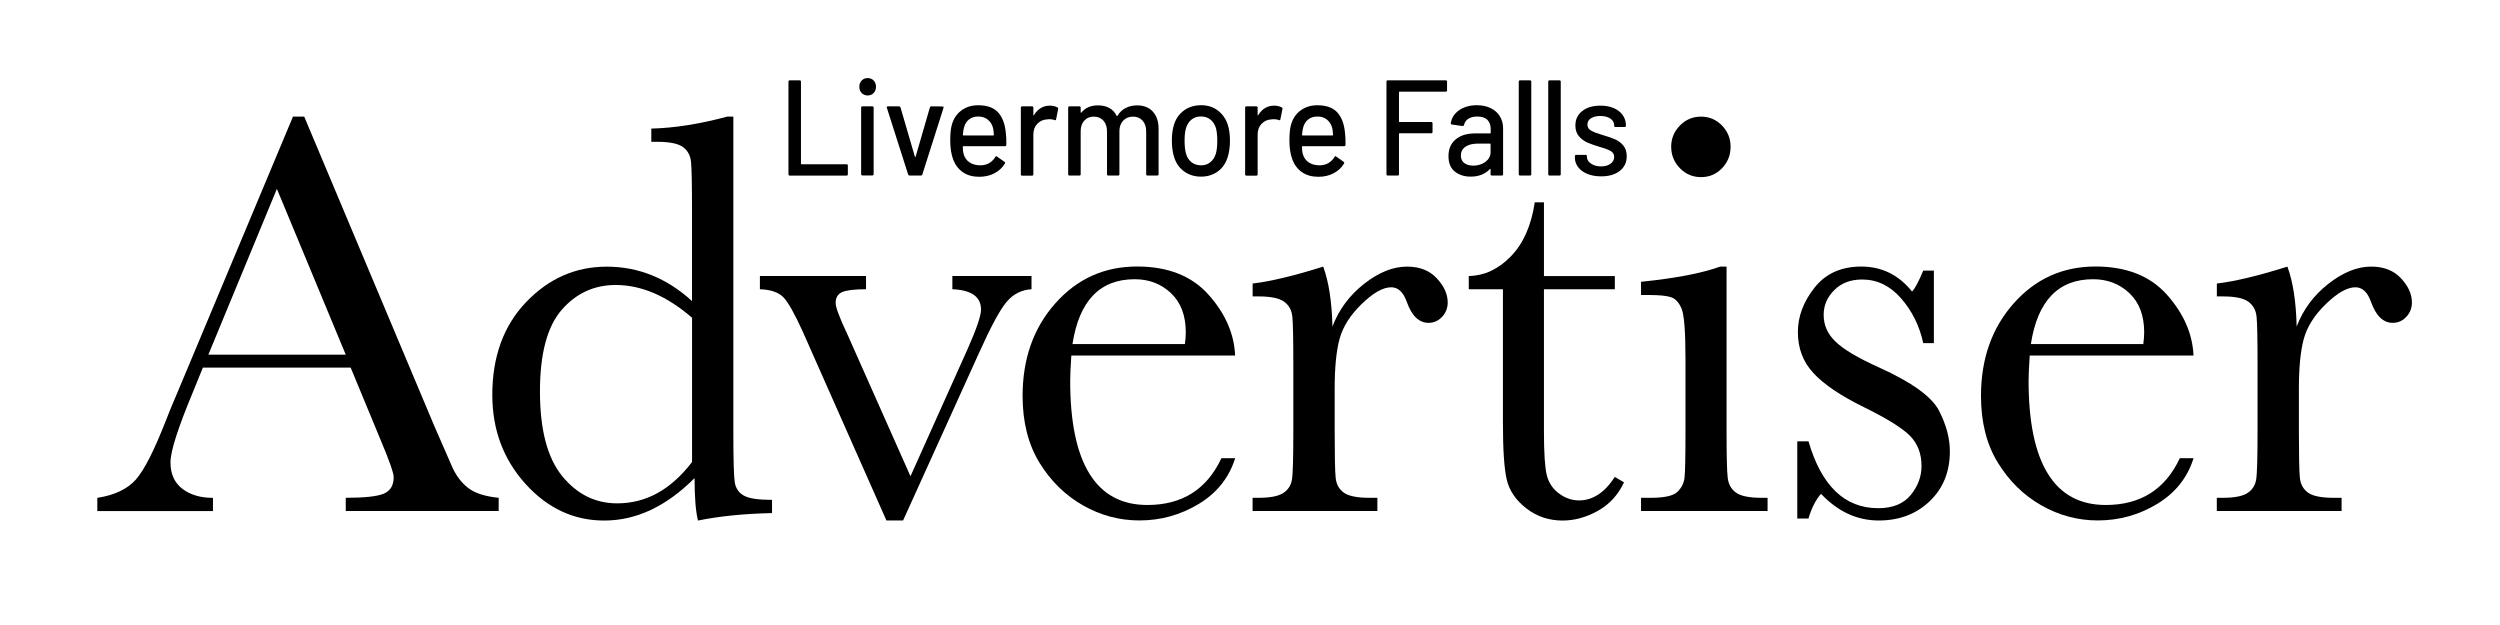
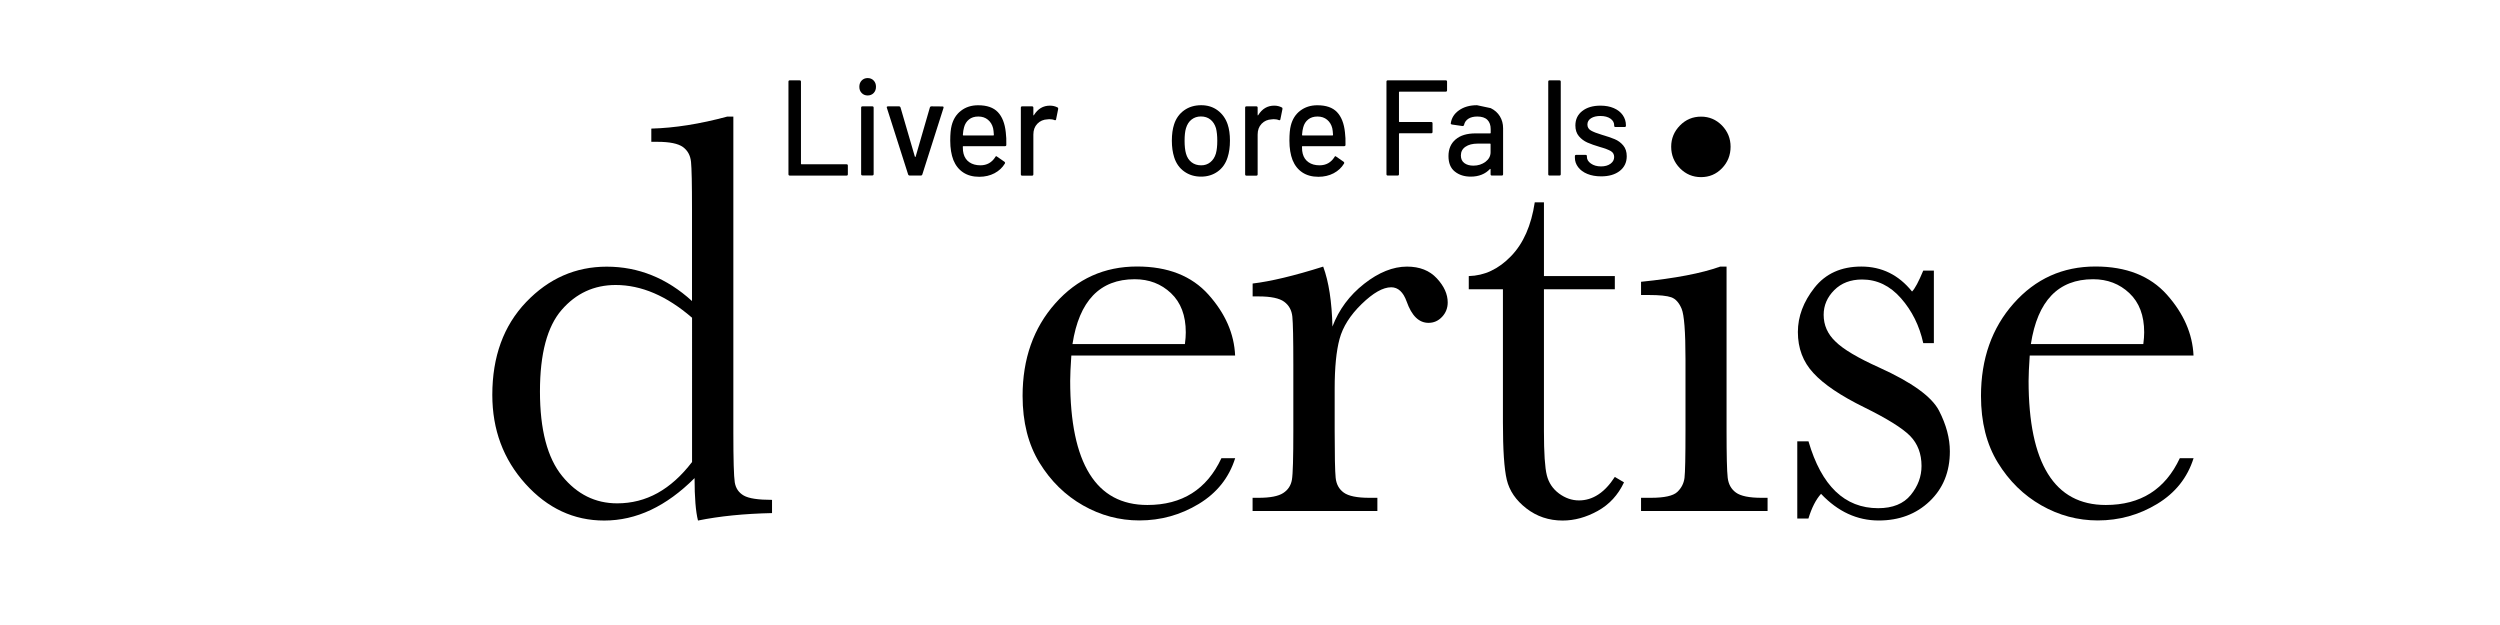
<svg xmlns="http://www.w3.org/2000/svg" version="1.1" id="Layer_1" x="0px" y="0px" viewBox="0 0 459.57 114.89" enable-background="new 0 0 459.57 114.89" xml:space="preserve">
  <g>
-     <path d="M64.46,67.57H37.3l-1.85,4.54c-2.74,6.57-4.11,10.86-4.11,12.87c0,2.14,0.73,3.77,2.19,4.88c1.46,1.11,3.33,1.66,5.62,1.66   v2.43H17.89v-2.43c3.16-0.49,5.52-1.61,7.07-3.35c1.55-1.74,3.41-5.41,5.59-11c0.18-0.53,1.02-2.57,2.53-6.12l20.78-49.62h2.06   L79.8,78.22l3.27,7.49c0.74,1.69,1.73,3.01,2.98,3.98c1.25,0.97,3.12,1.57,5.62,1.82v2.43H63.56v-2.43c3.44,0,5.77-0.25,6.99-0.76   c1.21-0.51,1.82-1.52,1.82-3.03c0-0.77-0.81-3.08-2.43-6.91L64.46,67.57z M63.56,65.2L50.9,34.72L38.3,65.2H63.56z" />
    <path d="M127.21,55.34V38.46c0-4.61-0.06-7.51-0.18-8.7c-0.12-1.19-0.62-2.11-1.5-2.74c-0.88-0.63-2.44-0.95-4.69-0.95h-1.11v-2.43   c4.25-0.11,8.91-0.84,13.97-2.21h1.11v58.06c0,5.03,0.09,8.09,0.26,9.18c0.18,1.09,0.73,1.9,1.66,2.43   c0.93,0.53,2.66,0.79,5.19,0.79v2.43c-5.1,0.11-9.63,0.56-13.61,1.37c-0.42-1.65-0.63-4.25-0.63-7.8c-2.6,2.6-5.28,4.55-8.04,5.85   c-2.76,1.3-5.62,1.95-8.57,1.95c-5.59,0-10.42-2.25-14.48-6.75c-4.06-4.5-6.09-9.95-6.09-16.35c0-7.03,2.07-12.72,6.22-17.06   c4.15-4.34,9.09-6.51,14.82-6.51c2.92,0,5.68,0.53,8.28,1.58C122.43,51.65,124.89,53.23,127.21,55.34z M127.21,58.4   c-2.32-2-4.65-3.51-6.99-4.51c-2.34-1-4.69-1.5-7.04-1.5c-3.97,0-7.29,1.53-9.94,4.59c-2.65,3.06-3.98,8.05-3.98,14.98   c0,7.03,1.36,12.22,4.09,15.56c2.72,3.34,6.09,5.01,10.1,5.01c2.67,0,5.15-0.63,7.44-1.9c2.28-1.27,4.39-3.16,6.33-5.7V58.4z" />
-     <path d="M166.01,95.68h-3.06L147.6,61.03c-1.51-3.34-2.71-5.47-3.59-6.38c-0.88-0.91-2.32-1.41-4.32-1.48v-2.43h19.51v2.43   c-2.15,0-3.61,0.18-4.4,0.53c-0.79,0.35-1.19,1.02-1.19,2c0,0.77,0.7,2.66,2.11,5.64l11.65,26.21l10.49-23.36   c1.65-3.73,2.48-6.15,2.48-7.28c0-2.35-1.76-3.6-5.27-3.74v-2.43h14.55v2.43c-1.79,0.11-3.3,0.85-4.51,2.24   c-1.21,1.39-2.91,4.51-5.09,9.36L166.01,95.68z" />
    <path d="M227.05,65.36h-30.11c-0.14,2.08-0.21,3.62-0.21,4.64c0,7.59,1.19,13.3,3.56,17.11c2.37,3.82,5.91,5.72,10.63,5.72   c6.4,0,10.93-2.87,13.61-8.6h2.53c-1.13,3.59-3.36,6.39-6.7,8.41c-3.34,2.02-6.98,3.03-10.92,3.03c-3.66,0-7.11-0.92-10.36-2.77   c-3.25-1.85-5.92-4.46-7.99-7.83c-2.07-3.38-3.11-7.47-3.11-12.29c0-6.82,2-12.49,6.01-17.01c4.01-4.52,9.02-6.78,15.03-6.78   c5.66,0,10.04,1.72,13.13,5.17C225.24,57.62,226.88,61.35,227.05,65.36z M217.82,63.25c0.11-0.81,0.16-1.53,0.16-2.16   c0-3.09-0.91-5.49-2.72-7.2c-1.81-1.71-4.03-2.56-6.67-2.56c-6.4,0-10.21,3.97-11.44,11.92H217.82z" />
    <path d="M244.94,60.03c1.19-3.13,3.14-5.75,5.83-7.86s5.32-3.16,7.88-3.16c2.32,0,4.15,0.72,5.48,2.16c1.34,1.44,2,2.92,2,4.43   c0,1.02-0.34,1.9-1.03,2.64s-1.52,1.11-2.5,1.11c-1.76,0-3.09-1.3-4.01-3.9c-0.63-1.76-1.58-2.64-2.85-2.64   c-1.51,0-3.32,1.03-5.43,3.08s-3.46,4.19-4.06,6.41c-0.6,2.21-0.9,5.26-0.9,9.12v7.7c0,4.61,0.06,7.51,0.18,8.7   c0.12,1.2,0.62,2.11,1.5,2.74c0.88,0.63,2.44,0.95,4.69,0.95h1.48v2.43h-22.94v-2.43h1.11c2.11,0,3.61-0.29,4.51-0.87   c0.9-0.58,1.43-1.4,1.61-2.45s0.26-4.08,0.26-9.07V66.94c0-4.64-0.06-7.55-0.18-8.73c-0.12-1.18-0.62-2.09-1.5-2.74   c-0.88-0.65-2.44-0.98-4.69-0.98h-1.11v-2.37c3.3-0.39,7.63-1.42,12.97-3.11C244.27,51.79,244.83,55.46,244.94,60.03z" />
    <path d="M296.85,53.18h-13.03v26.1c0,4.01,0.18,6.71,0.53,8.09c0.35,1.39,1.1,2.5,2.24,3.35c1.14,0.84,2.36,1.27,3.67,1.27   c2.53,0,4.73-1.44,6.59-4.32l1.69,1c-1.09,2.32-2.7,4.07-4.83,5.25c-2.13,1.18-4.28,1.77-6.46,1.77c-2.53,0-4.75-0.75-6.67-2.24   c-1.92-1.49-3.11-3.24-3.59-5.25s-0.71-5.52-0.71-10.55V53.18H270v-2.43c2.88-0.07,5.47-1.28,7.75-3.64   c2.29-2.35,3.74-5.66,4.38-9.91h1.69v13.55h13.03V53.18z" />
    <path d="M317.39,49.01v30.11c0,4.61,0.07,7.51,0.21,8.7c0.14,1.2,0.65,2.11,1.53,2.74c0.88,0.63,2.44,0.95,4.69,0.95h1.11v2.43   h-23.26v-2.43h1.79c2.5,0,4.12-0.36,4.88-1.08c0.76-0.72,1.19-1.58,1.32-2.58c0.12-1,0.18-3.91,0.18-8.73V66.04   c0-5.06-0.24-8.16-0.71-9.28c-0.47-1.12-1.11-1.83-1.9-2.11c-0.79-0.28-2.17-0.42-4.14-0.42h-1.42V51.8   c6.26-0.63,11.11-1.56,14.55-2.79H317.39z M307.21,26.97c0-1.51,0.54-2.81,1.61-3.9c1.07-1.09,2.36-1.63,3.88-1.63   c1.51,0,2.79,0.55,3.85,1.63c1.05,1.09,1.58,2.39,1.58,3.9c0,1.55-0.53,2.87-1.58,3.96c-1.05,1.09-2.34,1.63-3.85,1.63   c-1.51,0-2.8-0.54-3.88-1.63C307.75,29.83,307.21,28.51,307.21,26.97z" />
    <path d="M330.39,95.31V81.13h2.06c2.39,8.19,6.66,12.29,12.81,12.29c2.67,0,4.67-0.81,5.99-2.43c1.32-1.62,1.98-3.39,1.98-5.33   c0-2.25-0.7-4.09-2.11-5.54c-1.44-1.44-4.24-3.18-8.38-5.22c-4.36-2.14-7.49-4.25-9.39-6.33c-1.9-2.04-2.85-4.55-2.85-7.54   c0-2.85,1.02-5.56,3.06-8.15c2.04-2.58,4.9-3.88,8.6-3.88c3.76,0,6.87,1.53,9.33,4.59c0.53-0.53,1.21-1.81,2.06-3.85h1.95v13.34   h-1.95c-0.7-3.2-2.07-5.95-4.09-8.25c-2.02-2.3-4.4-3.45-7.15-3.45c-2.11,0-3.82,0.65-5.12,1.95c-1.3,1.3-1.95,2.81-1.95,4.54   c0,1.9,0.72,3.53,2.16,4.9c1.41,1.41,4.09,3.01,8.07,4.8c5.98,2.71,9.63,5.34,10.97,7.91c1.34,2.6,2,5.1,2,7.49   c0,3.76-1.24,6.82-3.72,9.18s-5.6,3.53-9.36,3.53c-3.97,0-7.51-1.63-10.6-4.9c-0.95,1.05-1.72,2.57-2.32,4.54H330.39z" />
    <path d="M403.23,65.36h-30.11c-0.14,2.08-0.21,3.62-0.21,4.64c0,7.59,1.19,13.3,3.56,17.11c2.37,3.82,5.91,5.72,10.63,5.72   c6.4,0,10.93-2.87,13.61-8.6h2.53c-1.13,3.59-3.36,6.39-6.7,8.41c-3.34,2.02-6.98,3.03-10.92,3.03c-3.66,0-7.11-0.92-10.36-2.77   c-3.25-1.85-5.92-4.46-7.99-7.83c-2.08-3.38-3.11-7.47-3.11-12.29c0-6.82,2-12.49,6.01-17.01c4.01-4.52,9.02-6.78,15.03-6.78   c5.66,0,10.04,1.72,13.13,5.17C401.41,57.62,403.05,61.35,403.23,65.36z M394,63.25c0.11-0.81,0.16-1.53,0.16-2.16   c0-3.09-0.91-5.49-2.72-7.2c-1.81-1.71-4.03-2.56-6.67-2.56c-6.4,0-10.21,3.97-11.44,11.92H394z" />
-     <path d="M422.19,60.03c1.19-3.13,3.14-5.75,5.83-7.86s5.32-3.16,7.88-3.16c2.32,0,4.15,0.72,5.48,2.16c1.34,1.44,2,2.92,2,4.43   c0,1.02-0.34,1.9-1.03,2.64s-1.52,1.11-2.5,1.11c-1.76,0-3.09-1.3-4.01-3.9c-0.63-1.76-1.58-2.64-2.85-2.64   c-1.51,0-3.32,1.03-5.43,3.08s-3.46,4.19-4.06,6.41c-0.6,2.21-0.9,5.26-0.9,9.12v7.7c0,4.61,0.06,7.51,0.18,8.7   c0.12,1.2,0.62,2.11,1.5,2.74c0.88,0.63,2.44,0.95,4.69,0.95h1.48v2.43h-22.94v-2.43h1.11c2.11,0,3.61-0.29,4.51-0.87   s1.43-1.4,1.61-2.45c0.18-1.05,0.26-4.08,0.26-9.07V66.94c0-4.64-0.06-7.55-0.18-8.73c-0.12-1.18-0.62-2.09-1.5-2.74   c-0.88-0.65-2.44-0.98-4.69-0.98h-1.11v-2.37c3.3-0.39,7.63-1.42,12.97-3.11C421.52,51.79,422.08,55.46,422.19,60.03z" />
  </g>
  <g>
    <path d="M144.94,32.02v-17c0-0.17,0.08-0.25,0.24-0.25H147c0.16,0,0.24,0.08,0.24,0.25V30.1c0,0.07,0.03,0.1,0.1,0.1h8.28   c0.16,0,0.24,0.08,0.24,0.25v1.58c0,0.17-0.08,0.25-0.24,0.25h-10.44C145.02,32.27,144.94,32.19,144.94,32.02z" />
    <path d="M158.4,17.1c-0.29-0.3-0.43-0.68-0.43-1.15c0-0.47,0.14-0.85,0.43-1.15c0.29-0.3,0.66-0.45,1.1-0.45s0.82,0.15,1.1,0.45   c0.29,0.3,0.43,0.68,0.43,1.15c0,0.47-0.14,0.85-0.43,1.15c-0.29,0.3-0.66,0.45-1.1,0.45S158.69,17.4,158.4,17.1z M158.3,32V19.8   c0-0.17,0.08-0.25,0.24-0.25h1.82c0.16,0,0.24,0.08,0.24,0.25V32c0,0.17-0.08,0.25-0.24,0.25h-1.82   C158.38,32.25,158.3,32.16,158.3,32z" />
    <path d="M166.94,32.07l-3.91-12.25l-0.02-0.1c0-0.12,0.07-0.17,0.22-0.17h2.02c0.14,0,0.24,0.07,0.29,0.2l2.64,9.05   c0.02,0.03,0.04,0.05,0.07,0.05s0.06-0.02,0.07-0.05l2.62-9.05c0.05-0.13,0.14-0.2,0.29-0.2l2.02,0.02c0.18,0,0.24,0.09,0.19,0.28   l-3.89,12.22c-0.05,0.13-0.14,0.2-0.29,0.2h-2.02C167.09,32.27,166.99,32.2,166.94,32.07z" />
    <path d="M184.99,26.62c0,0.17-0.08,0.25-0.24,0.25h-7.66c-0.06,0-0.1,0.03-0.1,0.1c0,0.57,0.05,1,0.14,1.3   c0.18,0.67,0.53,1.19,1.07,1.56s1.21,0.56,2.03,0.56c1.18,0,2.1-0.51,2.74-1.53c0.08-0.17,0.18-0.19,0.31-0.07l1.37,0.95   c0.11,0.1,0.14,0.21,0.07,0.33c-0.45,0.75-1.08,1.34-1.91,1.78c-0.82,0.43-1.76,0.65-2.8,0.65c-1.17,0-2.15-0.27-2.95-0.8   c-0.8-0.53-1.4-1.29-1.8-2.27c-0.38-0.98-0.58-2.18-0.58-3.58c0-1.22,0.09-2.14,0.26-2.78c0.29-1.15,0.86-2.06,1.73-2.72   c0.86-0.67,1.91-1,3.14-1c1.62,0,2.82,0.42,3.62,1.26c0.8,0.84,1.29,2.08,1.46,3.71C184.98,25,185.01,25.77,184.99,26.62z    M178.13,21.96c-0.45,0.36-0.75,0.84-0.91,1.44c-0.11,0.37-0.18,0.83-0.22,1.4c0,0.07,0.03,0.1,0.1,0.1h5.5   c0.06,0,0.1-0.03,0.1-0.1c-0.03-0.55-0.08-0.96-0.14-1.23c-0.16-0.65-0.48-1.17-0.95-1.56c-0.47-0.39-1.06-0.59-1.76-0.59   C179.14,21.42,178.57,21.6,178.13,21.96z" />
    <path d="M194.4,19.75c0.11,0.05,0.15,0.15,0.12,0.3l-0.38,1.88c-0.02,0.15-0.11,0.2-0.29,0.15c-0.27-0.12-0.59-0.17-0.96-0.17   l-0.34,0.03c-0.75,0.03-1.37,0.3-1.86,0.81c-0.49,0.51-0.73,1.17-0.73,1.99v7.3c0,0.17-0.08,0.25-0.24,0.25h-1.82   c-0.16,0-0.24-0.08-0.24-0.25V19.8c0-0.17,0.08-0.25,0.24-0.25h1.82c0.16,0,0.24,0.08,0.24,0.25v1.32c0,0.05,0.01,0.08,0.04,0.09   c0.02,0.01,0.04,0,0.06-0.04c0.72-1.17,1.7-1.75,2.95-1.75C193.52,19.42,193.98,19.53,194.4,19.75z" />
-     <path d="M211.92,20.51c0.7,0.76,1.06,1.81,1.06,3.16v8.35c0,0.17-0.08,0.25-0.24,0.25h-1.8c-0.16,0-0.24-0.08-0.24-0.25v-7.85   c0-0.83-0.22-1.5-0.66-1.99c-0.44-0.49-1.03-0.74-1.76-0.74s-1.34,0.24-1.8,0.73c-0.46,0.48-0.7,1.13-0.7,1.95v7.9   c0,0.17-0.08,0.25-0.24,0.25h-1.8c-0.16,0-0.24-0.08-0.24-0.25v-7.85c0-0.83-0.22-1.5-0.66-1.99c-0.44-0.49-1.03-0.74-1.76-0.74   c-0.74,0-1.32,0.24-1.76,0.73c-0.44,0.48-0.66,1.13-0.66,1.95v7.9c0,0.17-0.08,0.25-0.24,0.25h-1.82c-0.16,0-0.24-0.08-0.24-0.25   V19.8c0-0.17,0.08-0.25,0.24-0.25h1.82c0.16,0,0.24,0.08,0.24,0.25v0.85c0,0.03,0.01,0.06,0.04,0.08s0.05,0.01,0.08-0.03   c0.7-0.88,1.73-1.33,3.07-1.33c0.82,0,1.51,0.16,2.09,0.49c0.58,0.32,1.02,0.8,1.34,1.44c0.05,0.07,0.1,0.07,0.14,0   c0.38-0.65,0.89-1.13,1.52-1.45c0.63-0.32,1.33-0.48,2.1-0.48C210.25,19.37,211.21,19.75,211.92,20.51z" />
    <path d="M217.7,31.53c-0.88-0.62-1.5-1.5-1.85-2.61c-0.29-0.9-0.43-1.92-0.43-3.05c0-1.18,0.14-2.18,0.41-3   c0.35-1.1,0.97-1.96,1.85-2.59s1.93-0.94,3.14-0.94c1.15,0,2.16,0.31,3.01,0.94s1.47,1.48,1.84,2.56c0.29,0.85,0.43,1.85,0.43,3   c0,1.17-0.14,2.19-0.43,3.08c-0.35,1.12-0.96,1.99-1.82,2.61c-0.86,0.62-1.88,0.94-3.05,0.94   C219.61,32.47,218.58,32.16,217.7,31.53z M222.48,29.83c0.48-0.38,0.82-0.9,1.03-1.59c0.18-0.63,0.26-1.42,0.26-2.35   s-0.08-1.71-0.24-2.33c-0.21-0.68-0.55-1.21-1.03-1.59s-1.06-0.56-1.75-0.56c-0.66,0-1.22,0.19-1.7,0.56s-0.82,0.9-1.03,1.59   c-0.18,0.58-0.26,1.36-0.26,2.33s0.09,1.75,0.26,2.35c0.19,0.68,0.53,1.21,1.02,1.59c0.49,0.38,1.08,0.56,1.76,0.56   C221.44,30.4,222,30.21,222.48,29.83z" />
    <path d="M235.63,19.75c0.11,0.05,0.15,0.15,0.12,0.3l-0.38,1.88c-0.02,0.15-0.11,0.2-0.29,0.15c-0.27-0.12-0.59-0.17-0.96-0.17   l-0.34,0.03c-0.75,0.03-1.37,0.3-1.86,0.81c-0.49,0.51-0.73,1.17-0.73,1.99v7.3c0,0.17-0.08,0.25-0.24,0.25h-1.82   c-0.16,0-0.24-0.08-0.24-0.25V19.8c0-0.17,0.08-0.25,0.24-0.25h1.82c0.16,0,0.24,0.08,0.24,0.25v1.32c0,0.05,0.01,0.08,0.04,0.09   c0.02,0.01,0.04,0,0.06-0.04c0.72-1.17,1.7-1.75,2.95-1.75C234.75,19.42,235.21,19.53,235.63,19.75z" />
    <path d="M247.34,26.62c0,0.17-0.08,0.25-0.24,0.25h-7.66c-0.06,0-0.1,0.03-0.1,0.1c0,0.57,0.05,1,0.14,1.3   c0.18,0.67,0.53,1.19,1.07,1.56c0.54,0.38,1.21,0.56,2.03,0.56c1.18,0,2.1-0.51,2.74-1.53c0.08-0.17,0.18-0.19,0.31-0.07l1.37,0.95   c0.11,0.1,0.14,0.21,0.07,0.33c-0.45,0.75-1.08,1.34-1.91,1.78c-0.82,0.43-1.76,0.65-2.8,0.65c-1.17,0-2.15-0.27-2.95-0.8   c-0.8-0.53-1.4-1.29-1.8-2.27c-0.38-0.98-0.58-2.18-0.58-3.58c0-1.22,0.09-2.14,0.26-2.78c0.29-1.15,0.86-2.06,1.73-2.72   s1.91-1,3.14-1c1.62,0,2.82,0.42,3.62,1.26c0.8,0.84,1.29,2.08,1.46,3.71C247.33,25,247.36,25.77,247.34,26.62z M240.48,21.96   c-0.45,0.36-0.75,0.84-0.91,1.44c-0.11,0.37-0.18,0.83-0.22,1.4c0,0.07,0.03,0.1,0.1,0.1h5.5c0.06,0,0.1-0.03,0.1-0.1   c-0.03-0.55-0.08-0.96-0.14-1.23c-0.16-0.65-0.48-1.17-0.95-1.56c-0.47-0.39-1.06-0.59-1.76-0.59   C241.49,21.42,240.93,21.6,240.48,21.96z" />
    <path d="M265.77,16.85h-8.5c-0.06,0-0.1,0.03-0.1,0.1v5.38c0,0.07,0.03,0.1,0.1,0.1h5.83c0.16,0,0.24,0.08,0.24,0.25v1.57   c0,0.17-0.08,0.25-0.24,0.25h-5.83c-0.06,0-0.1,0.03-0.1,0.1v7.42c0,0.17-0.08,0.25-0.24,0.25h-1.82c-0.16,0-0.24-0.08-0.24-0.25   v-17c0-0.17,0.08-0.25,0.24-0.25h10.66c0.16,0,0.24,0.08,0.24,0.25v1.58C266.01,16.76,265.93,16.85,265.77,16.85z" />
-     <path d="M274.04,19.88c0.73,0.36,1.29,0.86,1.68,1.5c0.39,0.64,0.59,1.37,0.59,2.19v8.45c0,0.17-0.08,0.25-0.24,0.25h-1.82   c-0.16,0-0.24-0.08-0.24-0.25v-0.9c0-0.08-0.04-0.1-0.12-0.05c-0.42,0.45-0.92,0.8-1.52,1.04c-0.6,0.24-1.27,0.36-2,0.36   c-1.18,0-2.16-0.31-2.94-0.94c-0.78-0.62-1.16-1.57-1.16-2.84c0-1.3,0.44-2.32,1.31-3.06c0.87-0.74,2.09-1.11,3.66-1.11h2.69   c0.06,0,0.1-0.03,0.1-0.1v-0.68c0-0.73-0.2-1.3-0.61-1.71s-1.03-0.61-1.86-0.61c-0.67,0-1.22,0.14-1.64,0.41s-0.68,0.65-0.78,1.11   c-0.05,0.17-0.14,0.24-0.29,0.23l-1.94-0.28c-0.16-0.03-0.23-0.1-0.22-0.2c0.13-0.98,0.63-1.79,1.51-2.41s1.98-0.94,3.31-0.94   C272.46,19.35,273.31,19.52,274.04,19.88z M273.07,29.75c0.62-0.47,0.94-1.06,0.94-1.77V26.5c0-0.07-0.03-0.1-0.1-0.1h-2.26   c-0.94,0-1.7,0.19-2.26,0.58c-0.56,0.38-0.84,0.92-0.84,1.6c0,0.62,0.21,1.08,0.64,1.4s0.98,0.47,1.67,0.47   C271.71,30.45,272.44,30.21,273.07,29.75z" />
-     <path d="M279.19,32.02v-17c0-0.17,0.08-0.25,0.24-0.25h1.82c0.16,0,0.24,0.08,0.24,0.25v17c0,0.17-0.08,0.25-0.24,0.25h-1.82   C279.27,32.27,279.19,32.19,279.19,32.02z" />
+     <path d="M274.04,19.88c0.73,0.36,1.29,0.86,1.68,1.5c0.39,0.64,0.59,1.37,0.59,2.19v8.45c0,0.17-0.08,0.25-0.24,0.25h-1.82   c-0.16,0-0.24-0.08-0.24-0.25v-0.9c0-0.08-0.04-0.1-0.12-0.05c-0.42,0.45-0.92,0.8-1.52,1.04c-0.6,0.24-1.27,0.36-2,0.36   c-1.18,0-2.16-0.31-2.94-0.94c-0.78-0.62-1.16-1.57-1.16-2.84c0-1.3,0.44-2.32,1.31-3.06c0.87-0.74,2.09-1.11,3.66-1.11h2.69   c0.06,0,0.1-0.03,0.1-0.1v-0.68c0-0.73-0.2-1.3-0.61-1.71s-1.03-0.61-1.86-0.61c-0.67,0-1.22,0.14-1.64,0.41s-0.68,0.65-0.78,1.11   c-0.05,0.17-0.14,0.24-0.29,0.23l-1.94-0.28c-0.16-0.03-0.23-0.1-0.22-0.2c0.13-0.98,0.63-1.79,1.51-2.41s1.98-0.94,3.31-0.94   z M273.07,29.75c0.62-0.47,0.94-1.06,0.94-1.77V26.5c0-0.07-0.03-0.1-0.1-0.1h-2.26   c-0.94,0-1.7,0.19-2.26,0.58c-0.56,0.38-0.84,0.92-0.84,1.6c0,0.62,0.21,1.08,0.64,1.4s0.98,0.47,1.67,0.47   C271.71,30.45,272.44,30.21,273.07,29.75z" />
    <path d="M284.61,32.02v-17c0-0.17,0.08-0.25,0.24-0.25h1.82c0.16,0,0.24,0.08,0.24,0.25v17c0,0.17-0.08,0.25-0.24,0.25h-1.82   C284.69,32.27,284.61,32.19,284.61,32.02z" />
    <path d="M291.8,31.97c-0.73-0.3-1.29-0.71-1.69-1.24c-0.4-0.53-0.6-1.1-0.6-1.74v-0.27c0-0.17,0.08-0.25,0.24-0.25h1.73   c0.16,0,0.24,0.08,0.24,0.25v0.12c0,0.47,0.24,0.88,0.73,1.22c0.49,0.35,1.11,0.53,1.86,0.53c0.72,0,1.3-0.16,1.75-0.49   c0.45-0.33,0.67-0.74,0.67-1.24c0-0.48-0.21-0.85-0.62-1.09s-1.09-0.5-2.02-0.76c-0.91-0.27-1.68-0.54-2.29-0.81   c-0.62-0.28-1.14-0.67-1.56-1.17s-0.64-1.16-0.64-1.96c0-1.12,0.42-2,1.26-2.66s1.96-0.99,3.35-0.99c0.93,0,1.75,0.15,2.46,0.46   c0.71,0.31,1.26,0.74,1.64,1.29c0.38,0.55,0.58,1.17,0.58,1.85v0.08c0,0.17-0.08,0.25-0.24,0.25h-1.68c-0.16,0-0.24-0.08-0.24-0.25   v-0.08c0-0.48-0.23-0.89-0.68-1.21c-0.46-0.32-1.08-0.49-1.86-0.49c-0.7,0-1.28,0.14-1.72,0.42c-0.44,0.28-0.66,0.67-0.66,1.15   s0.21,0.85,0.64,1.1s1.11,0.52,2.05,0.8c0.93,0.27,1.7,0.53,2.32,0.79c0.62,0.26,1.14,0.64,1.57,1.15   c0.43,0.51,0.65,1.17,0.65,1.99c0,1.13-0.43,2.03-1.28,2.7c-0.86,0.67-2,1-3.42,1C293.37,32.42,292.53,32.27,291.8,31.97z" />
  </g>
</svg>